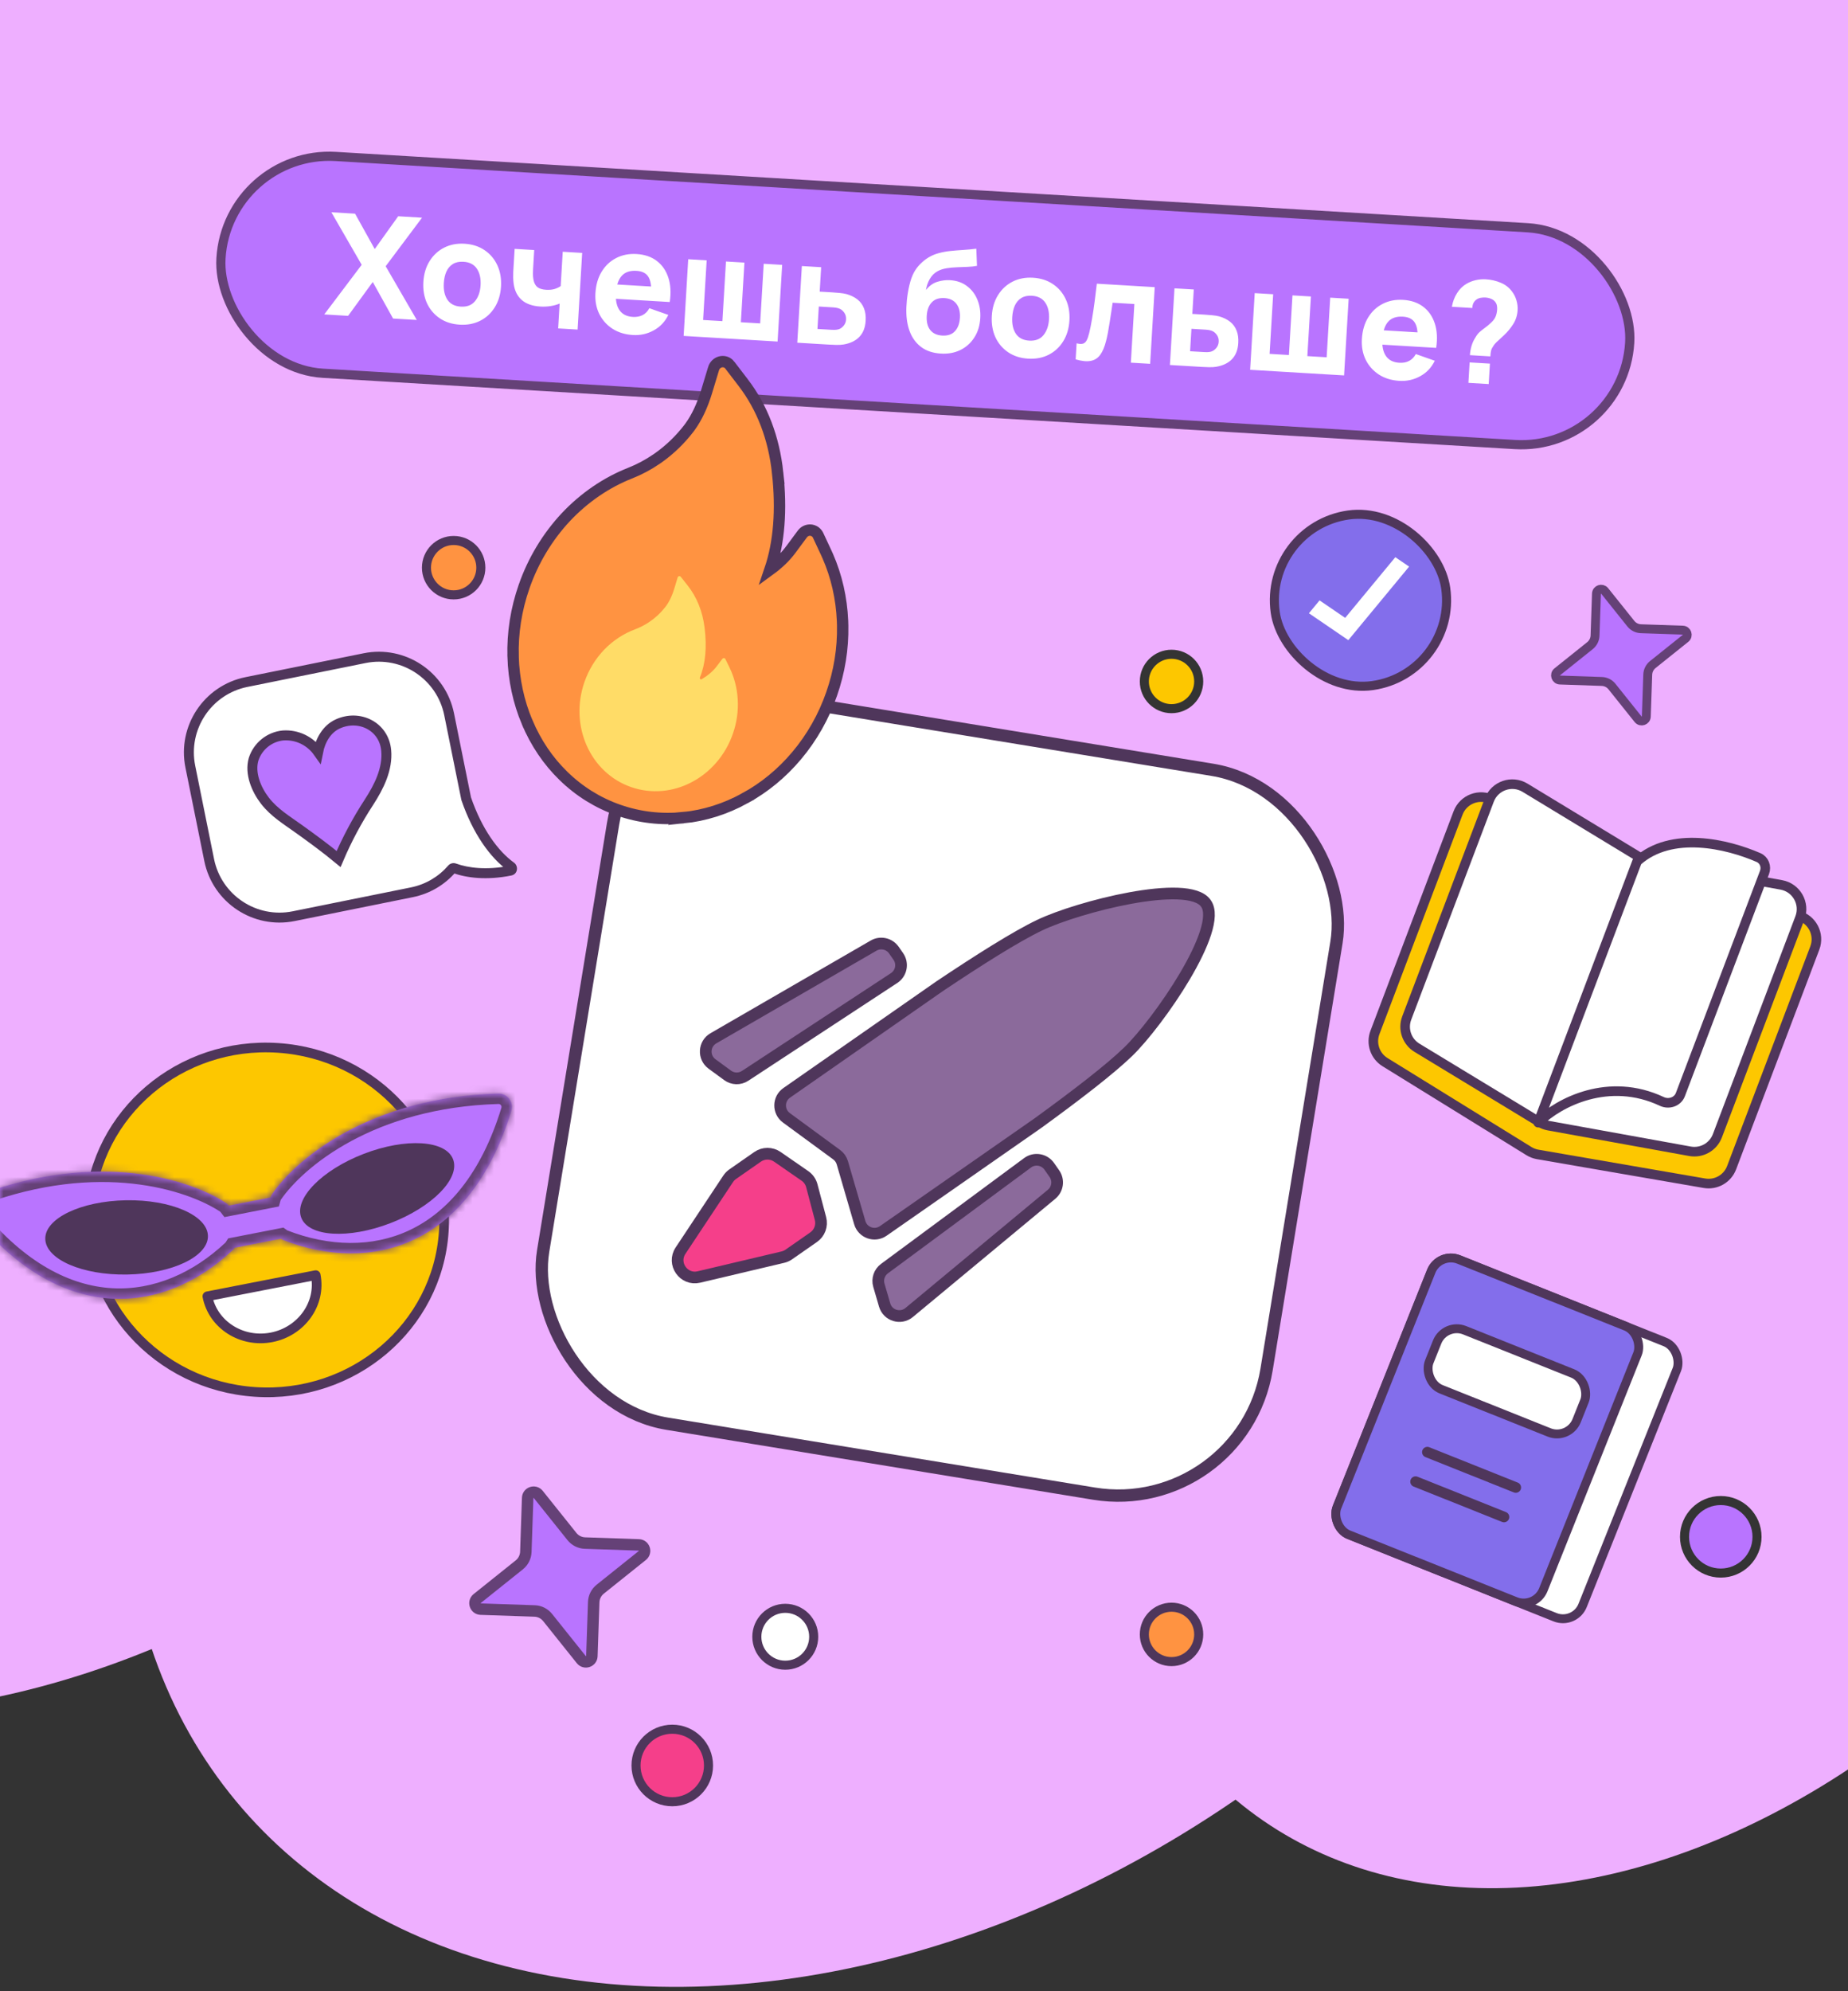
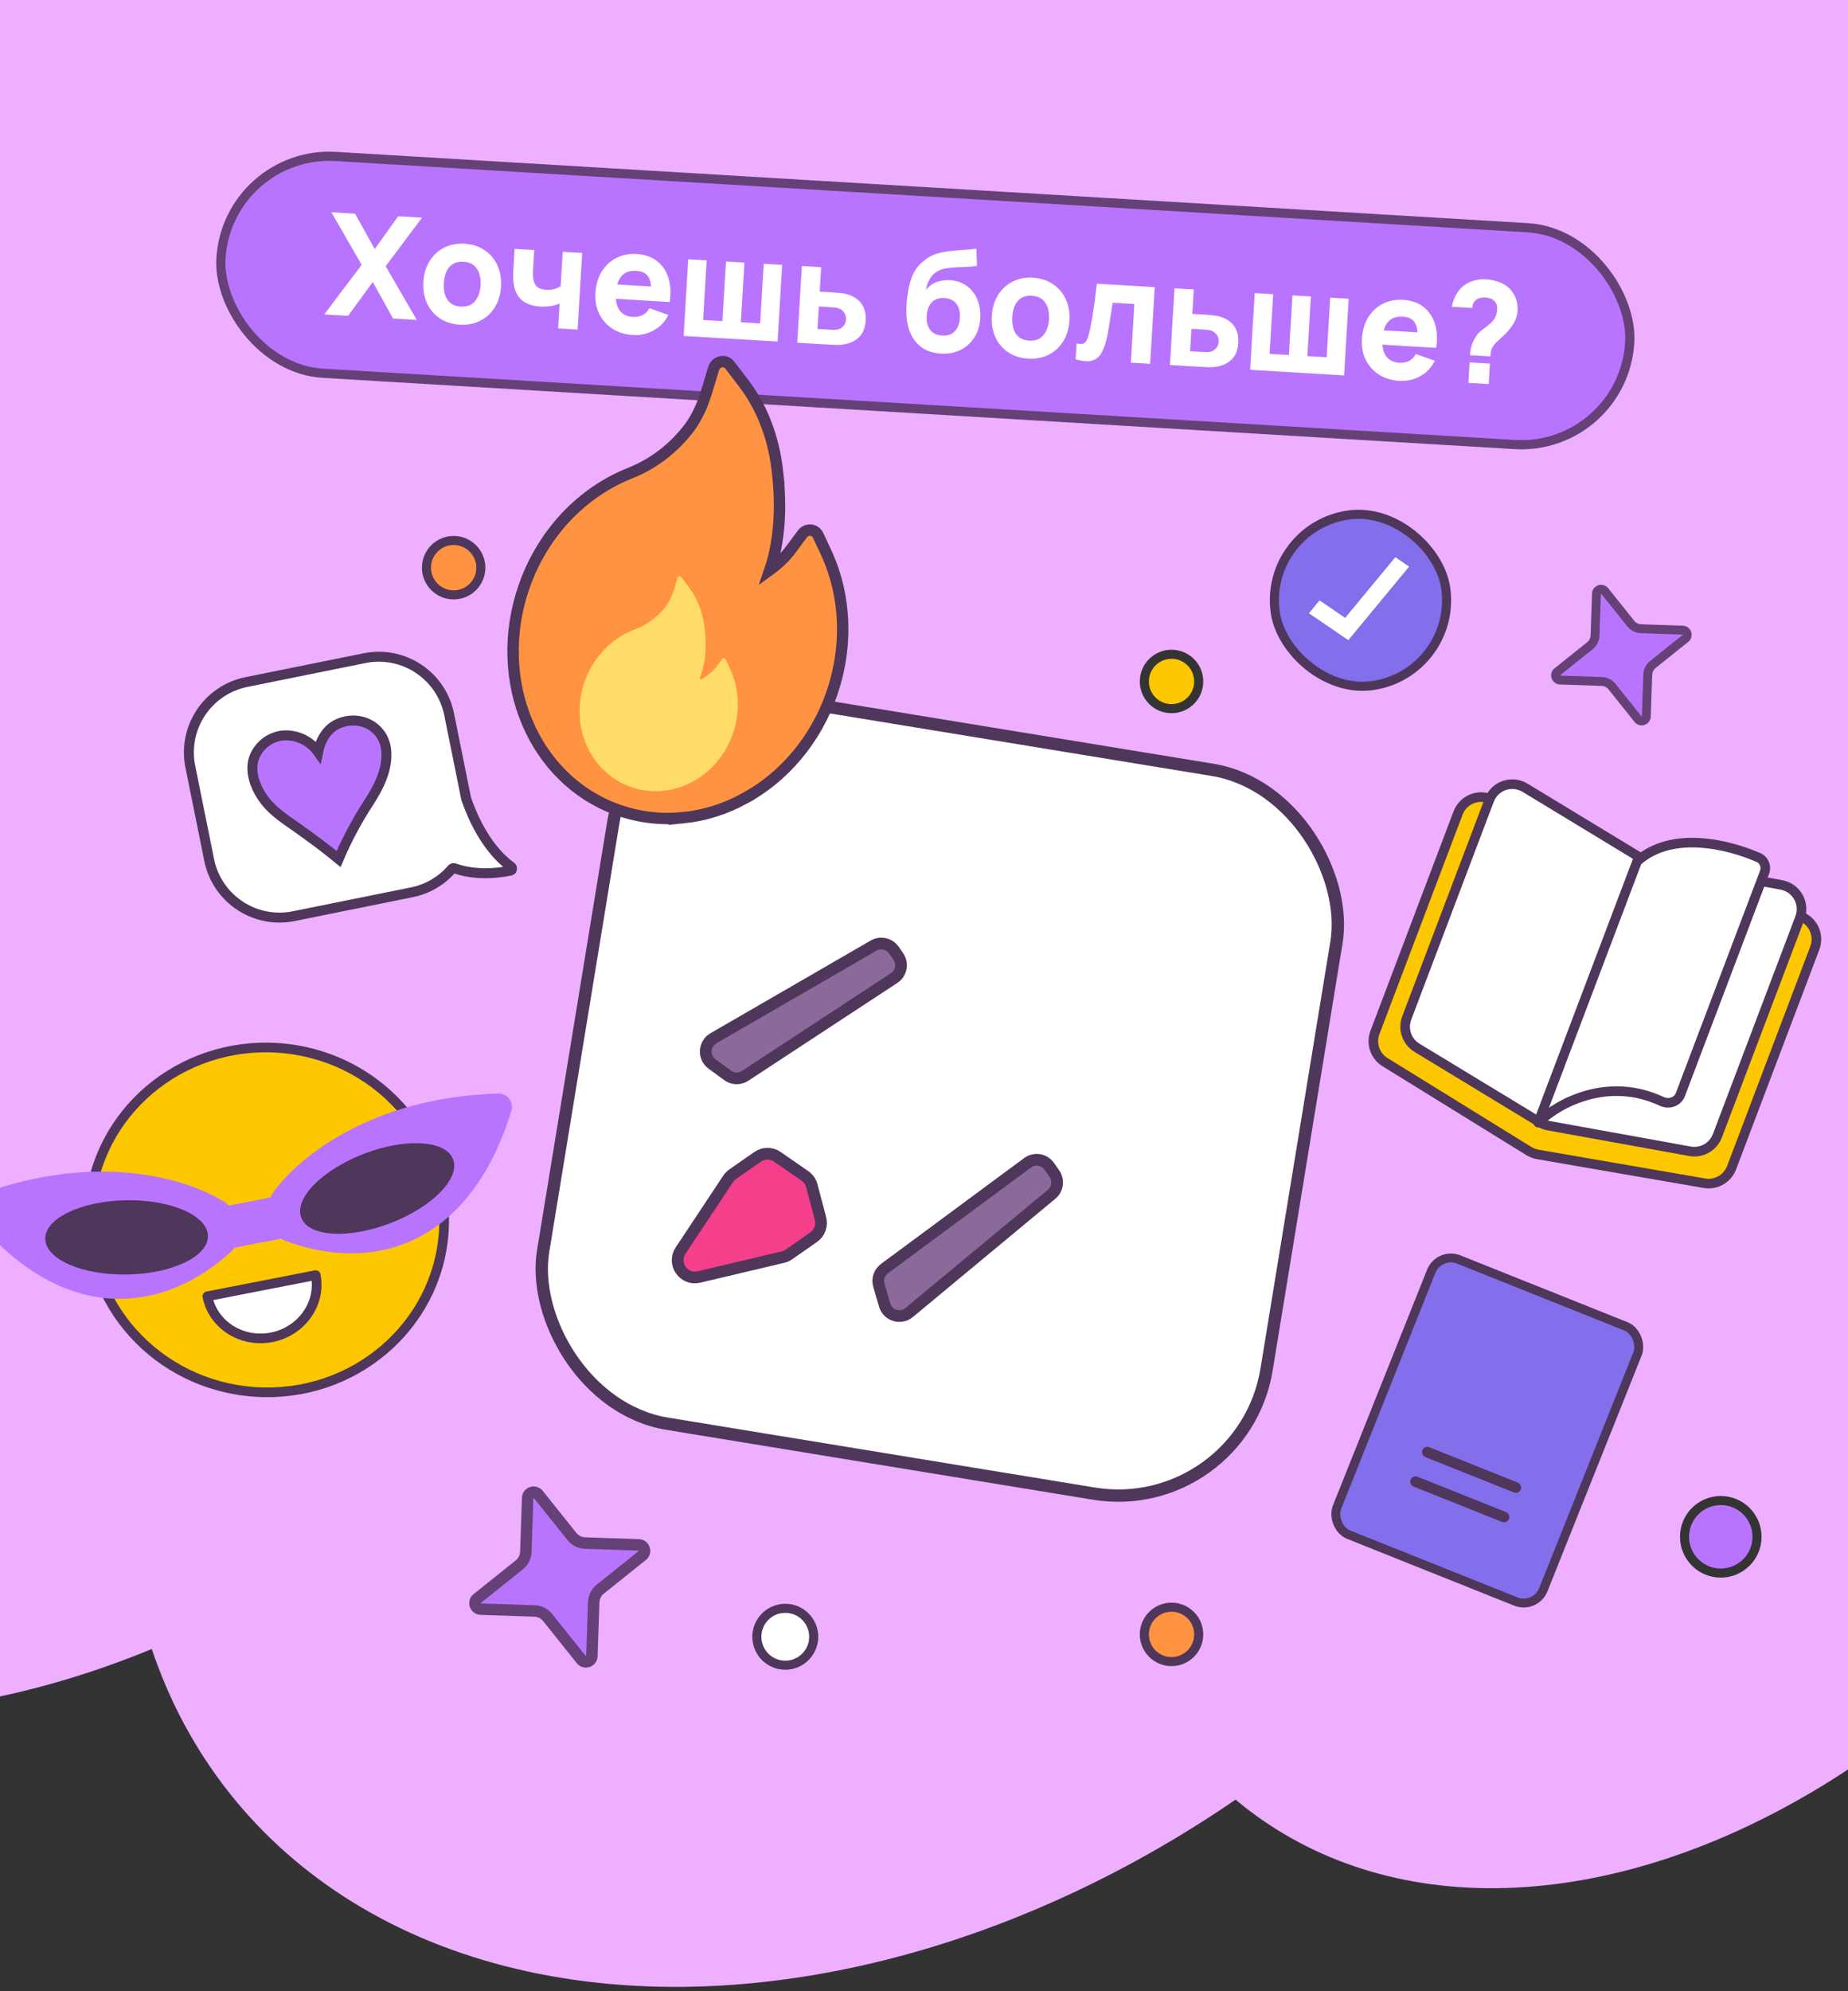
<svg xmlns="http://www.w3.org/2000/svg" width="260" height="280" viewBox="0 0 260 280" fill="none">
  <rect x="0" y="0" width="260" height="280" fill="#333333" stroke="none" />
  <g clip-path="url(#clip0_31_3197)">
    <rect x="27" y="37.013" width="207.69" height="34.845" rx="17.423" transform="rotate(-6.362 27 37.013)" fill="#B974FF" />
    <rect x="27" y="37.013" width="207.69" height="34.845" rx="17.423" transform="rotate(-6.362 27 37.013)" stroke="#654177" stroke-width="1.211" />
    <path d="M47.983 51.071L42.364 43.311L46.337 42.868L49.48 47.443L50.249 49.088L50.612 47.316L52.791 42.149L56.379 41.749L52.419 50.406L58.499 58.578L54.574 59.016L51.032 54.145L50.183 52.435L49.756 54.287L47.35 59.821L43.762 60.221L47.983 51.071ZM58.342 52.501C58.115 50.462 58.438 48.841 59.311 47.639C60.183 46.42 61.518 45.71 63.316 45.51C64.279 45.403 65.131 45.462 65.871 45.688C66.612 45.914 67.246 46.283 67.774 46.793C68.3 47.286 68.72 47.914 69.032 48.676C69.361 49.435 69.578 50.289 69.683 51.236C69.911 53.275 69.589 54.904 68.717 56.122C67.859 57.323 66.531 58.024 64.734 58.224C63.77 58.331 62.919 58.272 62.178 58.046C61.438 57.819 60.796 57.46 60.254 56.968C59.726 56.458 59.297 55.823 58.969 55.064C58.657 54.302 58.447 53.448 58.342 52.501ZM61.569 52.141C61.628 52.671 61.73 53.155 61.877 53.594C62.023 54.032 62.212 54.41 62.442 54.725C62.672 55.041 62.95 55.278 63.277 55.437C63.618 55.577 64.005 55.624 64.438 55.575C65.257 55.484 65.834 55.119 66.169 54.48C66.504 53.842 66.6 52.88 66.457 51.596C66.333 50.488 66.049 49.618 65.605 48.985C65.159 48.336 64.494 48.06 63.611 48.159C62.841 48.245 62.271 48.601 61.902 49.227C61.533 49.853 61.422 50.825 61.569 52.141ZM73.735 44.69L74.041 47.435C74.096 47.932 74.161 48.364 74.234 48.73C74.321 49.078 74.435 49.366 74.574 49.594C74.727 49.804 74.915 49.954 75.136 50.043C75.373 50.13 75.668 50.154 76.022 50.115C76.487 50.063 76.882 49.962 77.207 49.812C77.547 49.66 77.821 49.492 78.028 49.306L77.467 44.273L80.597 43.925L81.94 55.965L78.809 56.313L78.283 51.594C78.062 51.797 77.715 52.039 77.243 52.319C76.768 52.584 76.114 52.762 75.279 52.855C74.685 52.921 74.148 52.916 73.668 52.84C73.188 52.763 72.77 52.582 72.413 52.297C72.056 52.012 71.76 51.614 71.524 51.104C71.305 50.592 71.15 49.935 71.061 49.132L70.604 45.039L73.735 44.69ZM94.199 53.549C93.76 53.988 93.138 54.391 92.334 54.757C91.544 55.105 90.683 55.331 89.752 55.435C87.81 55.651 86.326 55.248 85.302 54.224C84.276 53.185 83.653 51.678 83.433 49.703C83.197 47.584 83.525 45.938 84.418 44.766C85.312 43.594 86.673 42.906 88.503 42.702C89.113 42.634 89.716 42.648 90.312 42.744C90.908 42.84 91.451 43.048 91.942 43.367C92.433 43.686 92.849 44.143 93.192 44.739C93.535 45.334 93.758 46.098 93.862 47.029C93.899 47.366 93.915 47.73 93.91 48.121C93.921 48.51 93.91 48.917 93.876 49.343L86.652 50.149C86.813 51.155 87.155 51.889 87.677 52.35C88.216 52.81 89.016 52.981 90.075 52.863C90.733 52.79 91.308 52.628 91.801 52.378C92.307 52.111 92.685 51.857 92.935 51.618L94.199 53.549ZM88.734 45.212C87.916 45.303 87.333 45.62 86.988 46.162C86.656 46.687 86.496 47.363 86.507 48.19L90.986 47.691C90.953 46.817 90.742 46.166 90.353 45.738C89.98 45.308 89.441 45.133 88.734 45.212ZM96.91 54.295L95.568 42.255L98.698 41.907L99.732 51.177L102.742 50.842L101.708 41.571L104.839 41.222L105.872 50.493L108.882 50.157L107.849 40.886L110.979 40.537L112.321 52.577L96.91 54.295ZM117.902 49.298C118.394 49.34 118.857 49.337 119.291 49.289C120.061 49.203 120.601 49.013 120.909 48.719C121.232 48.406 121.362 47.969 121.299 47.407C121.183 46.364 120.418 45.921 119.006 46.078C118.476 46.138 118.001 46.248 117.58 46.408L117.902 49.298ZM117.33 44.169C117.708 44.062 118.089 43.978 118.472 43.919C118.87 43.843 119.23 43.786 119.551 43.751C120.385 43.657 121.103 43.675 121.702 43.803C122.3 43.915 122.794 44.12 123.184 44.418C123.591 44.714 123.901 45.086 124.113 45.533C124.324 45.965 124.459 46.446 124.518 46.975C124.681 48.436 124.369 49.576 123.583 50.395C122.796 51.214 121.368 51.739 119.297 51.97C118.382 52.072 117.585 52.145 116.908 52.188C116.246 52.229 115.631 52.257 115.064 52.272L113.722 40.231L116.852 39.883L117.33 44.169ZM133.211 40.35C133.598 39.592 134.087 39.026 134.679 38.651C135.285 38.258 136.038 38.012 136.937 37.911C138.398 37.748 139.604 38.069 140.555 38.873C141.52 39.66 142.108 40.992 142.317 42.87C142.559 45.037 142.252 46.737 141.398 47.97C140.545 49.203 139.227 49.919 137.445 50.118C135.582 50.325 134.093 49.865 132.976 48.739C131.859 47.612 131.154 45.74 130.863 43.123C130.709 41.743 130.657 40.554 130.709 39.557C130.76 38.559 130.893 37.708 131.106 37.001C131.336 36.293 131.63 35.716 131.986 35.27C132.359 34.822 132.781 34.458 133.254 34.178C133.741 33.88 134.268 33.65 134.835 33.489C135.402 33.329 136.003 33.18 136.638 33.044C137.464 32.871 138.168 32.695 138.749 32.517C139.329 32.322 139.748 32.072 140.006 31.767L140.438 34.547C140.148 34.855 139.712 35.099 139.13 35.278C138.547 35.44 137.754 35.618 136.752 35.811C136.145 35.911 135.616 36.043 135.162 36.208C134.709 36.372 134.331 36.617 134.026 36.944C133.721 37.27 133.493 37.71 133.344 38.263C133.208 38.798 133.14 39.497 133.139 40.358L133.211 40.35ZM134.248 44.184C134.362 45.212 134.658 46.04 135.134 46.669C135.611 47.299 136.266 47.567 137.101 47.474C137.968 47.377 138.552 47.004 138.853 46.352C139.171 45.699 139.265 44.795 139.136 43.639C139.02 42.596 138.754 41.813 138.338 41.29C137.922 40.768 137.305 40.552 136.486 40.643C135.603 40.742 134.977 41.104 134.608 41.73C134.255 42.355 134.135 43.173 134.248 44.184ZM143.938 42.958C143.711 40.919 144.034 39.298 144.908 38.095C145.78 36.877 147.115 36.167 148.913 35.967C149.876 35.859 150.728 35.919 151.468 36.145C152.208 36.371 152.842 36.739 153.371 37.249C153.897 37.743 154.317 38.371 154.629 39.133C154.957 39.892 155.174 40.746 155.28 41.693C155.507 43.732 155.185 45.361 154.313 46.579C153.456 47.78 152.128 48.48 150.33 48.681C149.367 48.788 148.515 48.729 147.775 48.503C147.034 48.276 146.393 47.917 145.851 47.425C145.322 46.915 144.894 46.28 144.566 45.52C144.253 44.759 144.044 43.905 143.938 42.958ZM147.165 42.598C147.224 43.127 147.327 43.612 147.473 44.05C147.62 44.489 147.808 44.866 148.038 45.182C148.269 45.498 148.547 45.735 148.873 45.894C149.214 46.034 149.601 46.081 150.035 46.032C150.853 45.941 151.43 45.576 151.765 44.937C152.101 44.298 152.197 43.337 152.053 42.053C151.93 40.945 151.646 40.075 151.202 39.442C150.755 38.792 150.091 38.517 149.208 38.616C148.437 38.702 147.868 39.058 147.499 39.684C147.13 40.31 147.018 41.281 147.165 42.598ZM163.637 37.47L161.253 37.736C161.284 38.886 161.298 40.031 161.295 41.169C161.292 42.307 161.196 43.341 161.007 44.273C160.832 45.186 160.536 45.95 160.117 46.566C159.696 47.165 159.1 47.508 158.33 47.594C157.399 47.698 156.727 47.651 156.315 47.453L156.41 44.809C156.678 44.877 156.924 44.898 157.149 44.873C157.47 44.838 157.736 44.67 157.946 44.37C158.156 44.07 158.302 43.558 158.384 42.834C158.482 42.108 158.512 41.138 158.474 39.923C158.45 38.69 158.359 37.14 158.199 35.273L166.459 34.352L167.801 46.392L164.671 46.741L163.637 37.47ZM173.352 43.116C173.844 43.158 174.307 43.156 174.74 43.107C175.511 43.021 176.05 42.831 176.359 42.537C176.681 42.224 176.812 41.787 176.749 41.225C176.633 40.182 175.868 39.739 174.455 39.897C173.926 39.956 173.45 40.065 173.029 40.226L173.352 43.116ZM172.78 37.987C173.158 37.88 173.539 37.796 173.922 37.737C174.32 37.66 174.679 37.604 175 37.568C175.835 37.475 176.552 37.493 177.152 37.621C177.749 37.733 178.243 37.938 178.634 38.236C179.041 38.532 179.351 38.904 179.563 39.351C179.774 39.783 179.909 40.264 179.968 40.793C180.13 42.254 179.819 43.394 179.032 44.213C178.246 45.032 176.817 45.557 174.747 45.788C173.832 45.89 173.035 45.963 172.357 46.006C171.696 46.047 171.081 46.075 170.514 46.089L169.171 34.049L172.302 33.7L172.78 37.987ZM182.319 44.773L180.976 32.733L184.107 32.384L185.14 41.655L188.15 41.319L187.117 32.049L190.247 31.7L191.281 40.971L194.291 40.635L193.257 31.364L196.387 31.015L197.73 43.055L182.319 44.773ZM209.989 40.64C209.55 41.079 208.929 41.481 208.125 41.847C207.335 42.196 206.474 42.422 205.543 42.525C203.6 42.742 202.117 42.338 201.093 41.315C200.067 40.275 199.444 38.768 199.223 36.794C198.987 34.675 199.316 33.029 200.209 31.857C201.102 30.684 202.464 29.996 204.294 29.792C204.904 29.724 205.507 29.738 206.103 29.834C206.698 29.931 207.242 30.138 207.732 30.457C208.223 30.776 208.64 31.234 208.982 31.829C209.325 32.425 209.548 33.188 209.652 34.12C209.69 34.457 209.706 34.821 209.701 35.211C209.712 35.6 209.7 36.008 209.666 36.434L202.442 37.239C202.603 38.245 202.945 38.979 203.468 39.441C204.007 39.901 204.806 40.072 205.866 39.954C206.524 39.88 207.099 39.719 207.591 39.469C208.098 39.201 208.476 38.948 208.725 38.709L209.989 40.64ZM204.525 32.302C203.706 32.393 203.124 32.71 202.778 33.252C202.447 33.777 202.286 34.453 202.297 35.281L206.776 34.782C206.744 33.907 206.533 33.257 206.144 32.828C205.771 32.399 205.231 32.223 204.525 32.302ZM214.045 36.165C213.871 35.34 213.833 34.629 213.929 34.033C214.023 33.421 214.183 32.891 214.41 32.443C214.65 31.978 214.93 31.573 215.249 31.228C215.583 30.866 215.886 30.523 216.159 30.201C216.448 29.876 216.679 29.549 216.854 29.221C217.027 28.877 217.089 28.488 217.041 28.054C216.978 27.492 216.768 27.061 216.409 26.759C216.066 26.456 215.494 26.349 214.691 26.439C214.434 26.468 214.165 26.53 213.883 26.627C213.6 26.707 213.32 26.82 213.043 26.964C212.765 27.093 212.497 27.244 212.241 27.419C211.998 27.576 211.78 27.739 211.588 27.906L210.126 25.729C210.69 25.244 211.349 24.821 212.106 24.46C212.878 24.098 213.826 23.854 214.95 23.729C216.459 23.56 217.68 23.798 218.613 24.442C219.544 25.069 220.079 26.001 220.217 27.237C220.308 28.056 220.272 28.75 220.108 29.321C219.958 29.874 219.744 30.361 219.466 30.782C219.186 31.188 218.87 31.556 218.517 31.888C218.164 32.22 217.845 32.572 217.562 32.945C217.277 33.302 217.046 33.71 216.869 34.168C216.693 34.627 216.642 35.193 216.717 35.867L214.045 36.165ZM213.944 39.638C213.882 39.077 214.009 38.615 214.326 38.255C214.642 37.878 215.089 37.658 215.667 37.593C216.277 37.526 216.777 37.64 217.168 37.938C217.557 38.22 217.782 38.642 217.845 39.203C217.908 39.765 217.781 40.234 217.466 40.611C217.15 40.987 216.687 41.21 216.077 41.278C215.499 41.342 215.015 41.225 214.624 40.928C214.234 40.63 214.007 40.2 213.944 39.638Z" fill="white" />
    <ellipse cx="237.654" cy="168.894" rx="73.708" ry="105.743" transform="rotate(34.521 237.654 168.894)" fill="#EEAFFF" />
    <ellipse cx="10.656" cy="153.433" rx="73.708" ry="105.743" transform="rotate(51.621 10.656 153.433)" fill="#EEAFFF" />
    <ellipse cx="127.809" cy="176.453" rx="89.023" ry="121.872" transform="rotate(51.621 127.809 176.453)" fill="#EEAFFF" />
    <ellipse cx="118.169" cy="67.595" rx="114.743" ry="192.714" transform="rotate(85.473 118.169 67.595)" fill="#EEAFFF" />
    <path d="M224.61 83.481C224.631 82.879 225.389 82.627 225.766 83.097L229.447 87.698C229.793 88.131 230.312 88.391 230.866 88.41L236.754 88.61C237.356 88.631 237.608 89.389 237.138 89.766L232.537 93.447C232.104 93.793 231.844 94.311 231.825 94.866L231.624 100.754C231.603 101.356 230.845 101.608 230.468 101.138L226.788 96.537C226.442 96.104 225.923 95.844 225.369 95.825L219.481 95.624C218.878 95.603 218.627 94.845 219.097 94.468L223.698 90.788C224.131 90.442 224.391 89.923 224.41 89.369L224.61 83.481Z" fill="#B974FF" stroke="#654177" stroke-width="1.252" />
    <path d="M74.239 210.633C74.265 209.858 75.243 209.533 75.727 210.139L80.467 216.063C80.913 216.621 81.581 216.956 82.295 216.981L89.877 217.239C90.653 217.265 90.977 218.243 90.371 218.728L84.447 223.467C83.889 223.913 83.554 224.581 83.53 225.295L83.272 232.878C83.245 233.653 82.268 233.977 81.783 233.371L77.044 227.447C76.597 226.889 75.929 226.554 75.215 226.53L67.633 226.272C66.858 226.245 66.533 225.268 67.139 224.783L73.063 220.044C73.621 219.597 73.956 218.93 73.981 218.216L74.239 210.633Z" fill="#B974FF" stroke="#654177" stroke-width="1.612" />
    <circle cx="110.482" cy="230.156" r="4" fill="white" stroke="#4F365B" stroke-width="1.275" stroke-linecap="round" stroke-linejoin="round" />
-     <circle cx="94.583" cy="248.256" r="5.1" fill="#F53F8A" stroke="#4F365B" stroke-width="1.275" stroke-linecap="round" stroke-linejoin="round" />
    <g clip-path="url(#clip1_31_3197)">
      <rect x="177.72" y="74.111" width="24.226" height="24.226" rx="12.113" transform="rotate(-8.044 177.72 74.111)" fill="#836EEB" stroke="#4F365B" stroke-width="1.275" stroke-linejoin="round" />
      <path d="M189.698 90.017L184.155 86.234L185.652 84.424L189.255 86.883L196.312 78.351L198.252 79.675L189.698 90.017Z" fill="white" />
    </g>
    <rect x="32" y="21.09" width="198.553" height="30.538" rx="15.269" transform="rotate(3.421 32 21.09)" fill="#B974FF" />
    <rect x="32" y="21.09" width="198.553" height="30.538" rx="15.269" transform="rotate(3.421 32 21.09)" stroke="#654177" stroke-width="1.293" />
    <path d="M45.621 44.213L50.887 37.235L46.62 29.847L49.954 30.047L52.722 35.021L56.023 30.409L59.377 30.61L54.261 37.437L58.638 44.991L55.304 44.792L52.446 39.652L48.975 44.414L45.621 44.213ZM64.676 45.653C63.592 45.588 62.654 45.288 61.865 44.754C61.075 44.219 60.477 43.512 60.068 42.633C59.667 41.747 59.5 40.749 59.566 39.637C59.633 38.513 59.925 37.538 60.442 36.714C60.959 35.884 61.641 35.253 62.489 34.823C63.336 34.393 64.292 34.209 65.356 34.273C66.441 34.338 67.378 34.638 68.168 35.172C68.964 35.708 69.566 36.418 69.974 37.304C70.382 38.183 70.553 39.179 70.487 40.29C70.42 41.408 70.128 42.382 69.611 43.213C69.1 44.037 68.418 44.668 67.564 45.104C66.717 45.534 65.754 45.717 64.676 45.653ZM64.828 43.117C65.7 43.169 66.366 42.915 66.827 42.355C67.295 41.789 67.556 41.043 67.612 40.118C67.669 39.16 67.495 38.381 67.09 37.783C66.692 37.185 66.063 36.86 65.205 36.809C64.613 36.773 64.119 36.877 63.724 37.121C63.328 37.364 63.023 37.717 62.809 38.178C62.601 38.64 62.478 39.184 62.441 39.809C62.383 40.774 62.553 41.556 62.952 42.154C63.357 42.746 63.983 43.067 64.828 43.117ZM78.528 46.18L78.737 42.687C78.347 42.85 77.919 42.968 77.454 43.041C76.995 43.113 76.52 43.135 76.028 43.106C74.909 43.039 74.036 42.733 73.408 42.188C72.786 41.643 72.407 40.886 72.271 39.916C72.234 39.64 72.211 39.355 72.202 39.06C72.2 38.766 72.202 38.499 72.21 38.259C72.225 38.013 72.236 37.823 72.244 37.69L72.405 34.995L75.16 35.16L74.999 37.855C74.991 37.981 74.986 38.188 74.982 38.475C74.978 38.755 75.002 39.037 75.052 39.321C75.144 39.794 75.326 40.142 75.6 40.365C75.881 40.589 76.29 40.717 76.829 40.749C77.289 40.777 77.685 40.74 78.018 40.64C78.358 40.533 78.647 40.397 78.884 40.231L79.173 35.4L81.908 35.563L81.264 46.344L78.528 46.18ZM89.05 47.11C87.946 47.044 86.985 46.749 86.168 46.226C85.358 45.697 84.739 45.002 84.309 44.142C83.887 43.275 83.708 42.302 83.772 41.224C83.843 40.046 84.137 39.035 84.655 38.192C85.173 37.348 85.855 36.711 86.703 36.28C87.55 35.843 88.506 35.657 89.571 35.721C90.702 35.788 91.648 36.112 92.408 36.691C93.168 37.271 93.709 38.055 94.031 39.042C94.352 40.03 94.418 41.173 94.227 42.47L91.541 42.31L91.601 41.312C91.667 40.214 91.537 39.414 91.213 38.914C90.896 38.408 90.342 38.131 89.55 38.084C88.625 38.028 87.926 38.27 87.453 38.81C86.987 39.343 86.721 40.158 86.656 41.256C86.595 42.261 86.765 43.053 87.165 43.631C87.571 44.203 88.197 44.514 89.042 44.565C89.575 44.597 90.037 44.507 90.431 44.297C90.824 44.087 91.134 43.768 91.359 43.341L94.028 44.282C93.563 45.242 92.875 45.969 91.964 46.462C91.06 46.956 90.089 47.172 89.05 47.11ZM85.772 41.965L85.892 39.949L93.039 40.376L92.919 42.392L85.772 41.965ZM96.184 47.236L96.828 36.455L99.423 36.61L98.922 44.995L101.637 45.157L102.139 36.772L104.734 36.927L104.233 45.312L106.948 45.475L107.449 37.09L110.044 37.245L109.4 48.026L96.184 47.236ZM112.171 48.191L112.815 37.41L115.53 37.573L115.325 41.007L117.062 41.11C117.361 41.128 117.71 41.156 118.109 41.193C118.507 41.23 118.835 41.283 119.091 41.352C119.715 41.529 120.234 41.784 120.648 42.116C121.063 42.448 121.365 42.864 121.556 43.362C121.753 43.855 121.832 44.434 121.792 45.1C121.735 46.058 121.439 46.815 120.905 47.371C120.378 47.92 119.639 48.277 118.687 48.441C118.424 48.485 118.089 48.505 117.682 48.501C117.275 48.49 116.922 48.475 116.623 48.457L112.171 48.191ZM115.011 46.257L117.048 46.379C117.167 46.386 117.301 46.387 117.448 46.383C117.595 46.378 117.743 46.36 117.892 46.329C118.176 46.266 118.433 46.105 118.662 45.844C118.892 45.584 119.017 45.281 119.037 44.935C119.06 44.556 118.969 44.226 118.766 43.947C118.562 43.661 118.317 43.469 118.029 43.372C117.891 43.324 117.753 43.289 117.614 43.267C117.475 43.246 117.349 43.231 117.236 43.225L115.2 43.103L115.011 46.257ZM132.291 49.714C131.254 49.639 130.389 49.357 129.697 48.868C129.005 48.373 128.477 47.717 128.112 46.9C127.753 46.077 127.556 45.137 127.519 44.08C127.499 43.511 127.524 42.874 127.593 42.171C127.669 41.461 127.787 40.766 127.948 40.088C128.109 39.41 128.313 38.831 128.563 38.352C128.803 37.905 129.101 37.502 129.456 37.143C129.819 36.777 130.198 36.473 130.593 36.229C131.057 35.943 131.551 35.732 132.073 35.596C132.596 35.454 133.143 35.353 133.714 35.294C134.285 35.234 134.876 35.186 135.486 35.149C136.103 35.112 136.727 35.053 137.36 34.971L137.456 37.381C137.071 37.458 136.634 37.505 136.145 37.523C135.657 37.54 135.155 37.56 134.639 37.583C134.124 37.599 133.63 37.646 133.158 37.725C132.686 37.803 132.274 37.939 131.922 38.132C131.445 38.39 131.069 38.769 130.792 39.266C130.522 39.758 130.352 40.262 130.281 40.779C130.729 40.204 131.256 39.822 131.862 39.631C132.475 39.44 133.07 39.362 133.649 39.397C134.601 39.454 135.402 39.732 136.054 40.232C136.712 40.725 137.201 41.369 137.521 42.163C137.841 42.95 137.974 43.81 137.918 44.741C137.855 45.799 137.57 46.714 137.063 47.485C136.562 48.257 135.9 48.842 135.074 49.24C134.25 49.631 133.322 49.789 132.291 49.714ZM132.563 47.186C133.334 47.232 133.931 47.028 134.352 46.572C134.774 46.116 135.008 45.489 135.056 44.69C135.105 43.872 134.94 43.218 134.562 42.727C134.191 42.231 133.63 41.961 132.878 41.916C132.112 41.87 131.516 42.071 131.088 42.52C130.668 42.962 130.433 43.593 130.384 44.411C130.334 45.256 130.498 45.921 130.876 46.404C131.255 46.881 131.817 47.142 132.563 47.186ZM144.651 50.433C143.566 50.368 142.629 50.069 141.839 49.534C141.05 48.999 140.451 48.292 140.043 47.413C139.641 46.527 139.474 45.529 139.54 44.417C139.608 43.293 139.9 42.319 140.416 41.495C140.934 40.664 141.616 40.033 142.463 39.603C143.31 39.173 144.266 38.99 145.331 39.053C146.416 39.118 147.353 39.418 148.142 39.953C148.938 40.488 149.54 41.198 149.948 42.084C150.356 42.964 150.527 43.959 150.461 45.07C150.394 46.188 150.102 47.163 149.585 47.993C149.075 48.818 148.393 49.448 147.539 49.885C146.691 50.315 145.729 50.498 144.651 50.433ZM144.802 47.898C145.674 47.95 146.34 47.696 146.801 47.136C147.269 46.569 147.531 45.823 147.586 44.898C147.643 43.94 147.47 43.162 147.065 42.563C146.666 41.965 146.038 41.64 145.179 41.589C144.587 41.553 144.093 41.658 143.698 41.901C143.303 42.145 142.998 42.497 142.783 42.958C142.575 43.42 142.453 43.964 142.415 44.589C142.358 45.554 142.528 46.336 142.926 46.934C143.332 47.526 143.957 47.847 144.802 47.898ZM151.336 50.532L151.471 48.276C151.859 48.373 152.162 48.388 152.38 48.321C152.598 48.247 152.767 48.09 152.888 47.85C153.017 47.604 153.134 47.267 153.239 46.839C153.38 46.273 153.513 45.61 153.639 44.849C153.771 44.089 153.893 43.285 154.003 42.437C154.115 41.582 154.219 40.733 154.316 39.891L162.461 40.378L161.817 51.159L159.102 50.996L159.595 42.751L156.54 42.569C156.493 42.913 156.432 43.323 156.356 43.8C156.288 44.276 156.211 44.773 156.127 45.289C156.05 45.798 155.967 46.288 155.879 46.757C155.791 47.219 155.704 47.614 155.618 47.943C155.408 48.779 155.132 49.43 154.79 49.897C154.448 50.364 154 50.648 153.447 50.748C152.892 50.856 152.189 50.783 151.336 50.532ZM164.597 51.325L165.241 40.544L167.956 40.706L167.751 44.14L169.488 44.244C169.787 44.262 170.136 44.289 170.535 44.327C170.933 44.364 171.261 44.417 171.517 44.486C172.141 44.663 172.66 44.918 173.074 45.25C173.489 45.582 173.791 45.997 173.982 46.496C174.179 46.989 174.258 47.568 174.218 48.233C174.161 49.192 173.865 49.949 173.331 50.505C172.804 51.054 172.065 51.411 171.113 51.574C170.85 51.618 170.515 51.639 170.108 51.634C169.701 51.623 169.348 51.609 169.049 51.591L164.597 51.325ZM167.437 49.391L169.474 49.513C169.593 49.52 169.727 49.521 169.874 49.517C170.021 49.512 170.169 49.494 170.318 49.463C170.602 49.4 170.859 49.238 171.088 48.978C171.318 48.718 171.443 48.415 171.463 48.069C171.486 47.689 171.395 47.36 171.192 47.081C170.988 46.795 170.743 46.603 170.455 46.506C170.317 46.458 170.179 46.422 170.04 46.401C169.901 46.379 169.775 46.365 169.662 46.358L167.626 46.236L167.437 49.391ZM175.885 52L176.53 41.219L179.125 41.374L178.624 49.759L181.339 49.921L181.84 41.536L184.435 41.691L183.934 50.076L186.649 50.239L187.151 41.854L189.746 42.009L189.102 52.79L175.885 52ZM196.885 53.555C195.781 53.489 194.82 53.195 194.003 52.672C193.193 52.142 192.573 51.448 192.144 50.587C191.722 49.72 191.543 48.748 191.607 47.67C191.678 46.492 191.972 45.481 192.49 44.637C193.008 43.793 193.69 43.156 194.537 42.726C195.385 42.289 196.341 42.102 197.406 42.166C198.537 42.234 199.483 42.557 200.243 43.137C201.003 43.717 201.544 44.501 201.866 45.488C202.187 46.476 202.252 47.618 202.061 48.916L199.376 48.755L199.436 47.757C199.501 46.659 199.372 45.86 199.048 45.36C198.731 44.853 198.177 44.576 197.385 44.529C196.46 44.474 195.761 44.716 195.288 45.255C194.822 45.788 194.556 46.604 194.49 47.702C194.43 48.707 194.6 49.498 195 50.077C195.406 50.649 196.032 50.96 196.877 51.01C197.41 51.042 197.872 50.953 198.266 50.743C198.659 50.532 198.968 50.214 199.194 49.786L201.863 50.727C201.398 51.688 200.71 52.415 199.799 52.908C198.895 53.402 197.924 53.617 196.885 53.555ZM193.606 48.411L193.727 46.394L200.874 46.821L200.754 48.838L193.606 48.411ZM206.807 49.941C206.833 49.502 206.909 49.065 207.035 48.632C207.168 48.199 207.348 47.809 207.576 47.462C207.763 47.133 207.958 46.877 208.163 46.696C208.374 46.508 208.613 46.319 208.878 46.128C209.15 45.937 209.473 45.666 209.848 45.314C210.139 45.031 210.336 44.749 210.44 44.468C210.55 44.181 210.616 43.864 210.637 43.518C210.647 43.338 210.638 43.164 210.608 42.995C210.585 42.827 210.527 42.677 210.434 42.544C210.288 42.315 210.084 42.146 209.824 42.037C209.57 41.922 209.294 41.855 208.994 41.837C208.768 41.823 208.543 41.837 208.321 41.877C208.104 41.917 207.916 41.993 207.756 42.104C207.561 42.232 207.411 42.4 207.305 42.608C207.206 42.815 207.152 43.049 207.143 43.309L204.268 43.137C204.391 42.43 204.632 41.79 204.994 41.217C205.355 40.644 205.806 40.204 206.345 39.895C206.74 39.665 207.17 39.497 207.638 39.392C208.105 39.286 208.568 39.247 209.027 39.274C209.786 39.32 210.494 39.482 211.152 39.762C211.81 40.035 212.343 40.454 212.75 41.02C213.022 41.377 213.225 41.786 213.357 42.248C213.49 42.703 213.543 43.157 213.516 43.61C213.473 44.335 213.271 44.984 212.909 45.557C212.548 46.13 212.112 46.658 211.602 47.142C211.383 47.349 211.185 47.531 211.009 47.688C210.839 47.838 210.684 47.982 210.542 48.12C210.407 48.253 210.285 48.392 210.176 48.539C209.972 48.834 209.844 49.077 209.792 49.268C209.741 49.458 209.704 49.74 209.682 50.113L206.807 49.941ZM206.594 53.835L206.766 50.96L209.621 51.131L209.449 54.006L206.594 53.835Z" fill="white" />
    <rect x="89.667" y="95.003" width="103.134" height="103.134" rx="21.148" transform="rotate(9.299 89.667 95.003)" fill="white" />
    <rect x="89.667" y="95.003" width="103.134" height="103.134" rx="21.148" transform="rotate(9.299 89.667 95.003)" stroke="#4F365B" stroke-width="1.737" stroke-linecap="round" stroke-linejoin="round" />
    <path d="M125.796 137.53C126.814 136.862 127.078 135.486 126.381 134.489L125.76 133.6C125.118 132.681 123.88 132.407 122.911 132.968L100.371 146.001C99.022 146.781 98.919 148.689 100.175 149.61L102.371 151.219C103.097 151.752 104.078 151.777 104.831 151.283L125.796 137.53Z" fill="#8B6A9B" stroke="#4F365B" stroke-width="1.645" stroke-linecap="round" stroke-linejoin="round" />
    <path d="M124.44 178.388C123.713 178.925 123.398 179.859 123.651 180.728L124.461 183.506C124.896 184.997 126.716 185.554 127.911 184.562L147.951 167.933C148.815 167.216 148.985 165.957 148.342 165.036L147.623 164.008C146.928 163.012 145.548 162.787 144.572 163.508L124.44 178.388Z" fill="#8B6A9B" stroke="#4F365B" stroke-width="1.645" stroke-linecap="round" stroke-linejoin="round" />
-     <path d="M146.043 157.921C151.275 154.127 156.136 150.398 158.737 147.881C162.962 143.786 172.137 130.575 169.68 127.059C169.677 127.055 169.674 127.051 169.671 127.047C169.665 127.041 169.656 127.035 169.652 127.027C169.648 127.019 169.646 127.011 169.641 127.004C167.159 123.507 151.598 127.547 146.297 130.082C142.971 131.662 137.672 135.016 132.204 138.676L110.684 153.673C109.469 154.519 109.448 156.309 110.641 157.184L117.716 162.373C118.099 162.654 118.379 163.053 118.511 163.509L120.963 171.922C121.375 173.339 123.057 173.932 124.268 173.089L146.043 157.921Z" fill="#8B6A9B" stroke="#4F365B" stroke-width="1.645" stroke-linecap="round" stroke-linejoin="round" />
    <path d="M106.59 162.668C107.422 162.089 108.525 162.087 109.359 162.663L113.249 165.353C113.726 165.682 114.069 166.17 114.216 166.73L115.437 171.354C115.697 172.34 115.313 173.383 114.477 173.966L110.978 176.403C110.727 176.578 110.446 176.704 110.148 176.774L98.328 179.567C96.186 180.073 94.53 177.696 95.747 175.862L102.446 165.763C102.615 165.508 102.83 165.288 103.081 165.113L106.59 162.668Z" fill="#F53F8A" stroke="#4F365B" stroke-width="1.645" stroke-linecap="round" stroke-linejoin="round" />
-     <rect x="202.467" y="176" width="37.216" height="41.682" rx="2.977" transform="rotate(21.782 202.467 176)" fill="white" stroke="#4F365B" stroke-width="1.25" stroke-linecap="round" stroke-linejoin="round" />
    <rect x="202.467" y="176" width="31.261" height="41.682" rx="2.977" transform="rotate(21.782 202.467 176)" fill="#836EEB" stroke="#4F365B" stroke-width="1.25" stroke-linecap="round" stroke-linejoin="round" />
-     <rect x="203.298" y="185.95" width="22.329" height="8.932" rx="2.977" transform="rotate(21.782 203.298 185.95)" fill="white" stroke="#4F365B" stroke-width="1.25" stroke-linecap="round" stroke-linejoin="round" />
    <path d="M200.817 204.196L213.258 209.167" stroke="#4F365B" stroke-width="1.489" stroke-linecap="round" />
    <path d="M199.16 208.344L211.601 213.315" stroke="#4F365B" stroke-width="1.489" stroke-linecap="round" />
    <path d="M205.138 114.321C205.88 112.363 208.177 111.506 210.02 112.5L229.2 122.849C229.462 122.99 229.74 123.096 230.028 123.166L252.909 128.713C254.933 129.204 256.069 131.357 255.331 133.305L243.625 164.198C243.038 165.748 241.433 166.665 239.798 166.382L216.343 162.332C215.907 162.256 215.489 162.098 215.112 161.865L194.862 149.355C193.451 148.484 192.856 146.734 193.444 145.183L205.138 114.321Z" fill="#FDC700" stroke="#4F365B" stroke-width="1.35" stroke-linecap="round" stroke-linejoin="round" />
    <path d="M209.53 112.503C210.297 110.479 212.712 109.647 214.563 110.77L230.776 120.606C231.139 120.826 231.538 120.977 231.955 121.053L250.615 124.431C252.745 124.816 254.003 127.04 253.236 129.064L241.624 159.71C241.033 161.271 239.412 162.188 237.77 161.89L217.848 158.284C217.431 158.208 217.031 158.057 216.669 157.837L199.359 147.336C197.932 146.47 197.326 144.71 197.918 143.149L209.53 112.503Z" fill="white" stroke="#4F365B" stroke-width="1.35" stroke-linecap="round" stroke-linejoin="round" />
    <path d="M233.804 154.88C226.348 151.371 219.318 155 216.41 157.864L230.332 121.122C235.156 116.793 243.019 118.673 247.415 120.588C248.217 120.938 248.563 121.861 248.253 122.679L236.416 153.919C236.028 154.944 234.795 155.346 233.804 154.88Z" fill="white" stroke="#4F365B" stroke-width="1.35" stroke-linecap="round" stroke-linejoin="round" />
    <circle cx="164.825" cy="229.825" r="3.825" fill="#FF9341" stroke="#4F365B" stroke-width="1.275" stroke-linecap="round" stroke-linejoin="round" />
    <circle cx="164.825" cy="95.825" r="3.825" fill="#FDC700" stroke="#343434" stroke-width="1.275" stroke-linecap="round" stroke-linejoin="round" />
    <circle cx="242.1" cy="216.1" r="5.1" fill="#B974FF" stroke="#343434" stroke-width="1.275" stroke-linecap="round" stroke-linejoin="round" />
    <ellipse cx="37.502" cy="171.54" rx="24.988" ry="24.242" transform="rotate(3.82 37.502 171.54)" fill="#FDC700" stroke="#4F365B" stroke-width="1.359" stroke-linecap="round" stroke-linejoin="round" />
    <path d="M44.419 179.307C45.208 183.348 42.388 187.236 38.213 188.05C34.038 188.865 29.963 186.322 29.175 182.281L36.797 180.794L44.419 179.307Z" fill="white" stroke="#4F365B" stroke-width="1.359" stroke-linecap="round" stroke-linejoin="round" />
    <mask id="path-33-inside-1_31_3197" fill="white">
      <path d="M38.31 167.866C41.744 162.902 52.08 154.296 70.085 153.774C71.378 153.737 72.322 154.969 71.943 156.206C66.033 175.494 52.077 179.083 39.943 174.402C39.796 174.345 39.66 174.27 39.535 174.181L33.003 175.455C32.921 175.585 32.822 175.706 32.707 175.814C23.222 184.712 8.94 186.632 -3.786 170.979C-4.602 169.975 -4.19 168.479 -2.978 168.027C13.904 161.744 26.717 165.835 31.764 169.144C31.928 169.251 32.067 169.384 32.184 169.534L38.067 168.387C38.118 168.203 38.198 168.027 38.31 167.866Z" />
    </mask>
    <path d="M38.31 167.866C41.744 162.902 52.08 154.296 70.085 153.774C71.378 153.737 72.322 154.969 71.943 156.206C66.033 175.494 52.077 179.083 39.943 174.402C39.796 174.345 39.66 174.27 39.535 174.181L33.003 175.455C32.921 175.585 32.822 175.706 32.707 175.814C23.222 184.712 8.94 186.632 -3.786 170.979C-4.602 169.975 -4.19 168.479 -2.978 168.027C13.904 161.744 26.717 165.835 31.764 169.144C31.928 169.251 32.067 169.384 32.184 169.534L38.067 168.387C38.118 168.203 38.198 168.027 38.31 167.866Z" fill="#B974FF" />
-     <path d="M38.31 167.866L37.105 167.032L37.105 167.032L38.31 167.866ZM70.085 153.774L70.043 152.31L70.043 152.31L70.085 153.774ZM71.943 156.206L73.343 156.635L73.343 156.635L71.943 156.206ZM39.943 174.402L39.416 175.768L39.416 175.768L39.943 174.402ZM39.535 174.181L40.385 172.988L39.872 172.623L39.254 172.743L39.535 174.181ZM33.003 175.455L32.723 174.017L32.104 174.138L31.767 174.67L33.003 175.455ZM32.707 175.814L33.709 176.882L33.709 176.882L32.707 175.814ZM-3.786 170.979L-4.923 171.903L-4.923 171.903L-3.786 170.979ZM-2.978 168.027L-3.489 166.655L-3.489 166.655L-2.978 168.027ZM31.764 169.144L32.567 167.919L32.567 167.919L31.764 169.144ZM32.184 169.534L31.024 170.429L31.576 171.145L32.464 170.972L32.184 169.534ZM38.067 168.387L38.347 169.824L39.236 169.651L39.478 168.779L38.067 168.387ZM38.31 167.866L39.514 168.699C42.68 164.124 52.581 155.747 70.128 155.238L70.085 153.774L70.043 152.31C51.578 152.845 40.808 161.681 37.105 167.032L38.31 167.866ZM70.085 153.774L70.128 155.238C70.423 155.23 70.626 155.503 70.542 155.777L71.943 156.206L73.343 156.635C74.017 154.435 72.333 152.244 70.043 152.31L70.085 153.774ZM71.943 156.206L70.542 155.777C67.676 165.132 62.933 170.464 57.649 172.969C52.347 175.482 46.254 175.266 40.47 173.035L39.943 174.402L39.416 175.768C45.766 178.218 52.717 178.549 58.904 175.616C65.109 172.674 70.3 166.568 73.343 156.635L71.943 156.206ZM39.943 174.402L40.47 173.035C40.445 173.025 40.416 173.01 40.385 172.988L39.535 174.181L38.684 175.373C38.903 175.529 39.147 175.664 39.416 175.768L39.943 174.402ZM39.535 174.181L39.254 172.743L32.723 174.017L33.003 175.455L33.284 176.892L39.815 175.618L39.535 174.181ZM33.003 175.455L31.767 174.67C31.746 174.702 31.725 174.727 31.705 174.746L32.707 175.814L33.709 176.882C33.92 176.685 34.096 176.467 34.24 176.24L33.003 175.455ZM32.707 175.814L31.705 174.746C27.184 178.987 21.618 181.477 15.76 181.141C9.921 180.806 3.523 177.647 -2.65 170.055L-3.786 170.979L-4.923 171.903C1.631 179.964 8.736 183.672 15.592 184.066C22.428 184.458 28.745 181.539 33.709 176.882L32.707 175.814ZM-3.786 170.979L-2.65 170.055C-2.829 169.834 -2.745 169.504 -2.467 169.4L-2.978 168.027L-3.489 166.655C-5.635 167.454 -6.375 170.117 -4.923 171.903L-3.786 170.979ZM-2.978 168.027L-2.467 169.4C13.984 163.277 26.309 167.319 30.961 170.369L31.764 169.144L32.567 167.919C27.125 164.351 13.823 160.211 -3.489 166.655L-2.978 168.027ZM31.764 169.144L30.961 170.368C30.979 170.38 31 170.399 31.024 170.429L32.184 169.534L33.343 168.64C33.134 168.368 32.876 168.121 32.567 167.919L31.764 169.144ZM32.184 169.534L32.464 170.972L38.347 169.824L38.067 168.387L37.787 166.949L31.903 168.097L32.184 169.534ZM38.067 168.387L39.478 168.779C39.488 168.744 39.501 168.718 39.514 168.699L38.31 167.866L37.105 167.032C36.896 167.335 36.748 167.662 36.656 167.994L38.067 168.387Z" fill="#654177" mask="url(#path-33-inside-1_31_3197)" />
    <ellipse cx="53.063" cy="167.119" rx="11.442" ry="5.221" transform="rotate(-21.058 53.063 167.119)" fill="#4F365B" />
    <ellipse cx="11.442" cy="5.221" rx="11.442" ry="5.221" transform="matrix(-1 0.018 0.018 1 29.16 168.572)" fill="#4F365B" />
    <path d="M51.296 92.548C56.761 91.444 62.086 94.979 63.19 100.444L65.587 112.305C67.164 116.902 69.519 120.154 71.908 121.873C72.123 122.027 72.063 122.372 71.804 122.425C68.497 123.093 65.793 122.76 63.921 122.087C63.801 122.044 63.667 122.079 63.584 122.176C62.172 123.811 60.229 125.009 57.948 125.47L41.323 128.829C35.858 129.933 30.534 126.398 29.43 120.934L26.777 107.801C25.673 102.336 29.207 97.011 34.671 95.907L51.296 92.548Z" fill="white" />
-     <path d="M51.296 92.548L51.158 91.862L51.296 92.548ZM65.587 112.305L64.9 112.443C64.906 112.473 64.915 112.503 64.924 112.532L65.587 112.305ZM57.948 125.47L58.086 126.156L57.948 125.47ZM41.323 128.829L41.461 129.515L41.461 129.515L41.323 128.829ZM29.43 120.934L28.744 121.073L28.744 121.073L29.43 120.934ZM34.671 95.907L34.533 95.221L34.533 95.221L34.671 95.907ZM63.921 122.087L64.158 121.429L63.921 122.087ZM63.584 122.176L64.113 122.633L63.584 122.176ZM71.908 121.873L72.317 121.304L71.908 121.873ZM51.296 92.548L51.435 93.234C56.52 92.207 61.477 95.497 62.504 100.582L63.19 100.444L63.876 100.305C62.696 94.462 57.001 90.681 51.158 91.862L51.296 92.548ZM63.19 100.444L62.504 100.582L64.9 112.443L65.587 112.305L66.273 112.166L63.876 100.305L63.19 100.444ZM65.587 112.305L64.924 112.532C66.534 117.223 68.96 120.615 71.499 122.441L71.908 121.873L72.317 121.304C70.078 119.694 67.794 116.581 66.249 112.078L65.587 112.305ZM71.804 122.425L71.665 121.739C68.474 122.384 65.901 122.055 64.158 121.429L63.921 122.087L63.684 122.746C65.686 123.465 68.519 123.803 71.942 123.111L71.804 122.425ZM63.584 122.176L63.054 121.719C61.74 123.241 59.932 124.355 57.809 124.784L57.948 125.47L58.086 126.156C60.526 125.663 62.604 124.382 64.113 122.633L63.584 122.176ZM57.948 125.47L57.809 124.784L41.184 128.143L41.323 128.829L41.461 129.515L58.086 126.156L57.948 125.47ZM41.323 128.829L41.184 128.143C36.099 129.17 31.144 125.88 30.116 120.795L29.43 120.934L28.744 121.073C29.925 126.916 35.618 130.695 41.461 129.515L41.323 128.829ZM29.43 120.934L30.116 120.795L27.463 107.662L26.777 107.801L26.09 107.939L28.744 121.073L29.43 120.934ZM26.777 107.801L27.463 107.662C26.435 102.577 29.725 97.621 34.81 96.593L34.671 95.907L34.533 95.221C28.689 96.402 24.91 102.096 26.09 107.939L26.777 107.801ZM34.671 95.907L34.81 96.593L51.435 93.234L51.296 92.548L51.158 91.862L34.533 95.221L34.671 95.907ZM63.921 122.087L64.158 121.429C63.766 121.287 63.326 121.403 63.054 121.719L63.584 122.176L64.113 122.633C64.007 122.756 63.837 122.801 63.684 122.746L63.921 122.087ZM71.908 121.873L71.499 122.441C71.365 122.345 71.322 122.188 71.345 122.061C71.369 121.929 71.478 121.776 71.665 121.739L71.804 122.425L71.942 123.111C72.873 122.923 72.967 121.772 72.317 121.304L71.908 121.873Z" fill="#4F365B" />
+     <path d="M51.296 92.548L51.158 91.862L51.296 92.548ZM65.587 112.305L64.9 112.443C64.906 112.473 64.915 112.503 64.924 112.532L65.587 112.305ZM57.948 125.47L58.086 126.156L57.948 125.47ZM41.323 128.829L41.461 129.515L41.461 129.515L41.323 128.829ZM29.43 120.934L28.744 121.073L28.744 121.073L29.43 120.934ZM34.671 95.907L34.533 95.221L34.533 95.221L34.671 95.907ZM63.921 122.087L64.158 121.429L63.921 122.087ZM63.584 122.176L64.113 122.633L63.584 122.176ZM71.908 121.873L72.317 121.304L71.908 121.873ZM51.296 92.548L51.435 93.234C56.52 92.207 61.477 95.497 62.504 100.582L63.19 100.444L63.876 100.305C62.696 94.462 57.001 90.681 51.158 91.862L51.296 92.548ZM63.19 100.444L62.504 100.582L64.9 112.443L65.587 112.305L66.273 112.166L63.876 100.305L63.19 100.444ZM65.587 112.305L64.924 112.532C66.534 117.223 68.96 120.615 71.499 122.441L71.908 121.873L72.317 121.304C70.078 119.694 67.794 116.581 66.249 112.078ZM71.804 122.425L71.665 121.739C68.474 122.384 65.901 122.055 64.158 121.429L63.921 122.087L63.684 122.746C65.686 123.465 68.519 123.803 71.942 123.111L71.804 122.425ZM63.584 122.176L63.054 121.719C61.74 123.241 59.932 124.355 57.809 124.784L57.948 125.47L58.086 126.156C60.526 125.663 62.604 124.382 64.113 122.633L63.584 122.176ZM57.948 125.47L57.809 124.784L41.184 128.143L41.323 128.829L41.461 129.515L58.086 126.156L57.948 125.47ZM41.323 128.829L41.184 128.143C36.099 129.17 31.144 125.88 30.116 120.795L29.43 120.934L28.744 121.073C29.925 126.916 35.618 130.695 41.461 129.515L41.323 128.829ZM29.43 120.934L30.116 120.795L27.463 107.662L26.777 107.801L26.09 107.939L28.744 121.073L29.43 120.934ZM26.777 107.801L27.463 107.662C26.435 102.577 29.725 97.621 34.81 96.593L34.671 95.907L34.533 95.221C28.689 96.402 24.91 102.096 26.09 107.939L26.777 107.801ZM34.671 95.907L34.81 96.593L51.435 93.234L51.296 92.548L51.158 91.862L34.533 95.221L34.671 95.907ZM63.921 122.087L64.158 121.429C63.766 121.287 63.326 121.403 63.054 121.719L63.584 122.176L64.113 122.633C64.007 122.756 63.837 122.801 63.684 122.746L63.921 122.087ZM71.908 121.873L71.499 122.441C71.365 122.345 71.322 122.188 71.345 122.061C71.369 121.929 71.478 121.776 71.665 121.739L71.804 122.425L71.942 123.111C72.873 122.923 72.967 121.772 72.317 121.304L71.908 121.873Z" fill="#4F365B" />
    <path d="M47.64 120.794C45.885 119.341 44.036 117.988 42.194 116.664C40.451 115.4 38.605 114.323 37.264 112.581C36.059 111.013 35.107 108.762 35.675 106.773C35.965 105.867 36.515 105.066 37.256 104.469C37.996 103.872 38.896 103.505 39.843 103.414C40.792 103.351 41.742 103.533 42.602 103.942C43.461 104.352 44.2 104.975 44.75 105.752C45.072 104.1 45.985 102.51 47.486 101.814C50.539 100.4 54.03 102.125 54.336 105.522C54.573 108.117 53.336 110.611 51.908 112.808C50.255 115.34 48.826 118.012 47.64 120.794Z" fill="#B974FF" stroke="#4F365B" stroke-width="1.4" />
    <circle cx="63.825" cy="79.825" r="3.825" fill="#FF9341" stroke="#4F365B" stroke-width="1.275" stroke-linecap="round" stroke-linejoin="round" />
    <path d="M101.351 50.892C101.803 50.771 102.339 50.895 102.68 51.343L102.679 51.344L104.566 53.808L104.567 53.808C107.25 57.323 108.877 61.58 109.405 66.456L109.404 66.455C109.979 71.688 109.627 76.281 108.323 80.122C109.532 79.241 110.514 78.29 111.25 77.292L111.252 77.291L112.885 75.086L112.889 75.08C113.016 74.912 113.183 74.77 113.379 74.673C113.576 74.576 113.798 74.528 114.027 74.541L114.197 74.562C114.309 74.585 114.417 74.622 114.518 74.674L114.666 74.76L114.799 74.866C114.882 74.942 114.954 75.027 115.014 75.12L115.096 75.264L115.1 75.274L116.208 77.646L116.462 78.207C117.697 81.028 118.401 84.118 118.537 87.306L118.557 87.959C118.62 91.217 118.097 94.446 117.008 97.567C115.901 100.761 114.224 103.721 112.076 106.268C110.005 108.727 107.557 110.746 104.805 112.248L104.806 112.249C102.073 113.753 99.128 114.685 96.134 114.986L96.135 114.985C93.027 115.299 89.968 114.945 87.038 113.924C84.109 112.902 81.493 111.277 79.256 109.091C77.095 106.985 75.388 104.446 74.167 101.561L74.166 101.561C72.957 98.697 72.287 95.571 72.19 92.356L72.191 92.355C72.093 89.016 72.614 85.695 73.737 82.475L73.737 82.474C75.013 78.82 77.027 75.477 79.625 72.704L79.626 72.702C82.217 69.96 85.309 67.845 88.675 66.522C89.969 66.009 91.219 65.342 92.4 64.532L92.716 64.31C94.285 63.186 95.688 61.829 96.893 60.269L97.081 60.016C98.016 58.731 98.808 57.067 99.417 55.061L100.397 51.832L100.397 51.831C100.541 51.356 100.91 51.011 101.351 50.892Z" fill="#FF9341" stroke="#4F365B" stroke-width="1.6" />
    <path d="M103.795 98.363C103.706 96.767 103.305 95.223 102.619 93.827L102.053 92.673C102.034 92.635 102.005 92.602 101.971 92.579C101.936 92.556 101.896 92.542 101.854 92.539C101.813 92.536 101.77 92.544 101.731 92.563C101.693 92.581 101.658 92.609 101.631 92.644L100.83 93.701C100.329 94.364 99.621 94.974 98.733 95.506C98.675 95.539 98.623 95.536 98.589 95.527C98.556 95.519 98.507 95.495 98.479 95.435C98.45 95.382 98.45 95.317 98.473 95.261C99.253 93.377 99.475 91.022 99.129 88.254C98.846 85.956 98.036 83.958 96.729 82.306L95.775 81.103C95.65 80.945 95.399 81.007 95.337 81.212L94.868 82.767C94.547 83.83 94.112 84.717 93.576 85.394C92.922 86.222 92.148 86.934 91.275 87.511C90.667 87.911 90.023 88.24 89.353 88.492C87.741 89.091 86.261 90.063 85.025 91.335C83.785 92.621 82.829 94.179 82.233 95.889C81.707 97.396 81.474 98.952 81.54 100.519C81.605 102.028 81.946 103.496 82.544 104.841C83.149 106.198 83.983 107.392 85.031 108.384C86.116 109.414 87.378 110.184 88.787 110.675C90.196 111.166 91.662 111.348 93.151 111.219C94.585 111.096 95.995 110.679 97.302 109.991C98.62 109.304 99.79 108.372 100.777 107.23C101.8 106.047 102.595 104.666 103.113 103.173C103.656 101.614 103.887 99.997 103.795 98.363Z" fill="#FFDC67" />
  </g>
  <defs>
    <clipPath id="clip0_31_3197">
      <rect width="260" height="280" fill="white" />
    </clipPath>
    <clipPath id="clip1_31_3197">
      <rect width="25.501" height="25.501" fill="white" transform="translate(177 73.569) rotate(-8.044)" />
    </clipPath>
  </defs>
</svg>